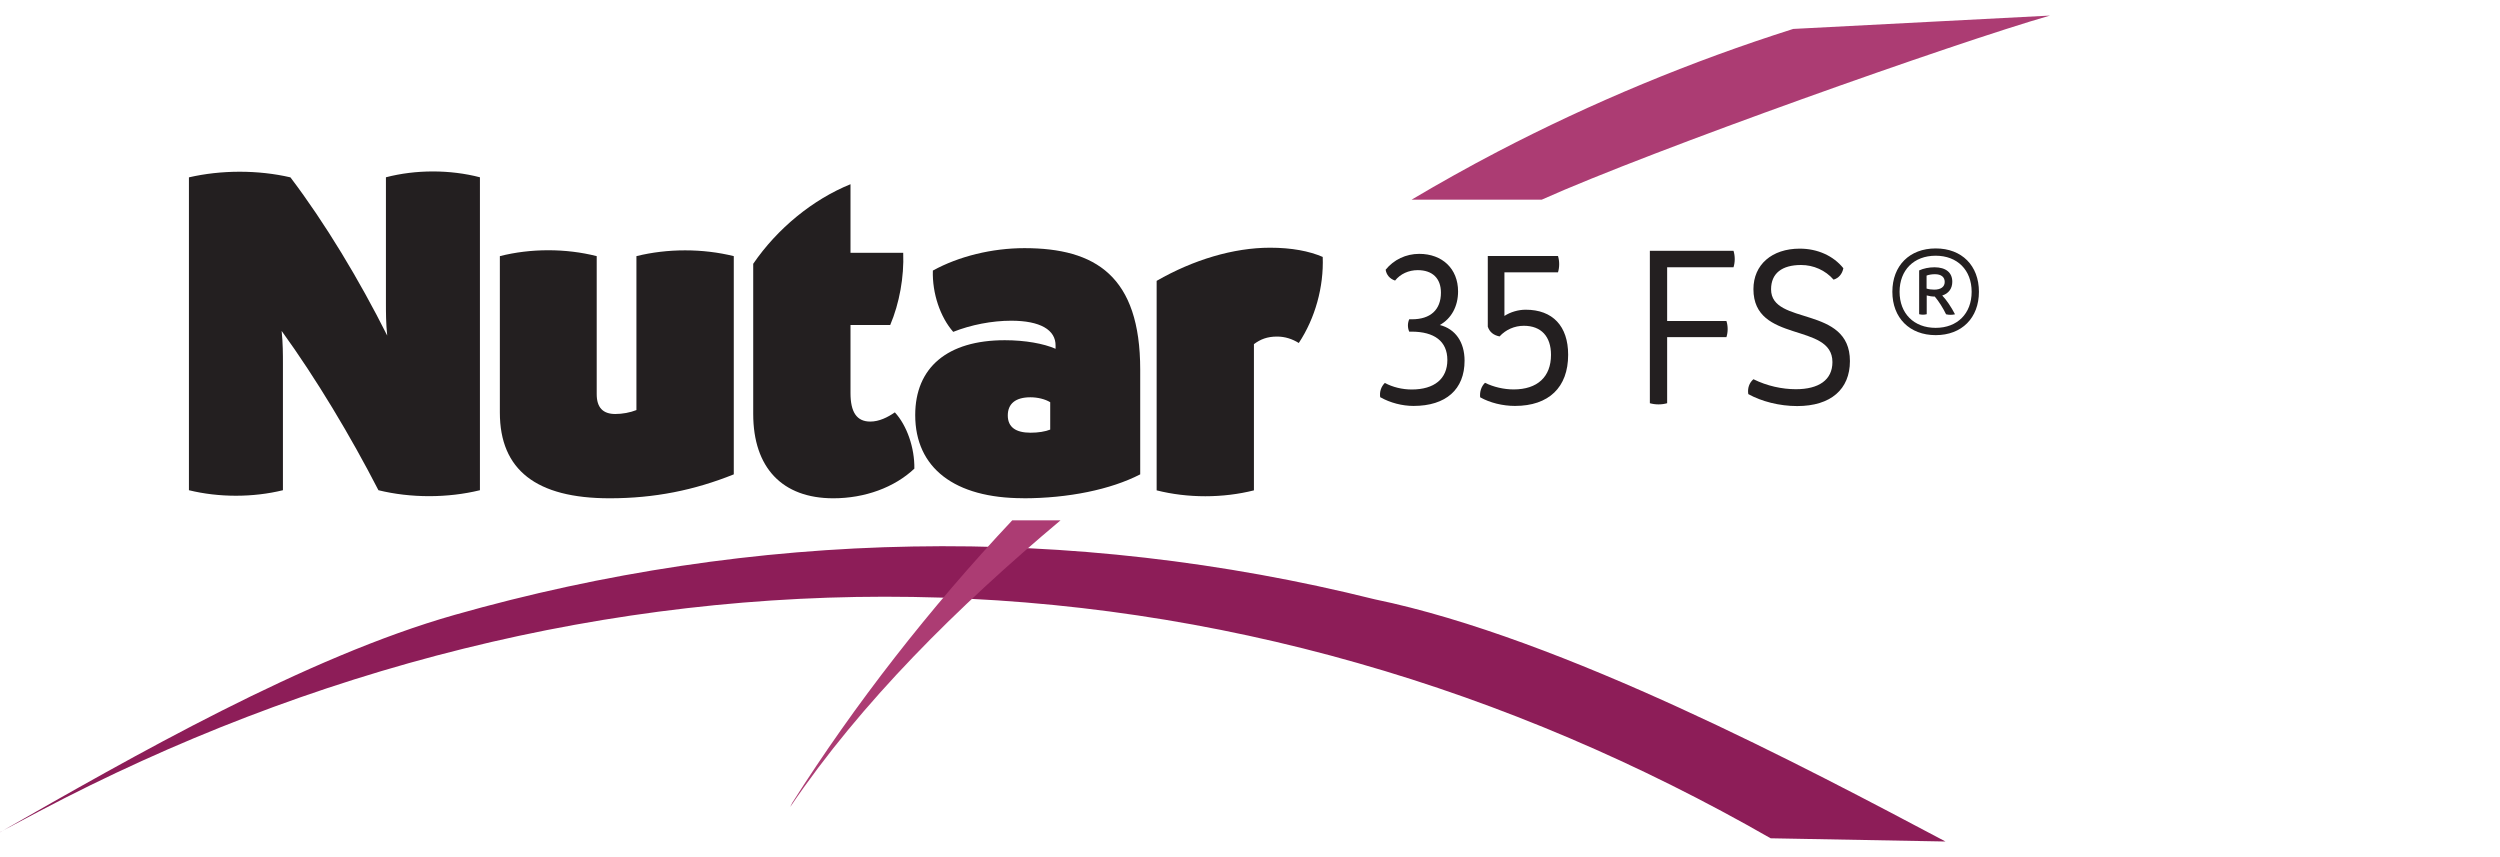
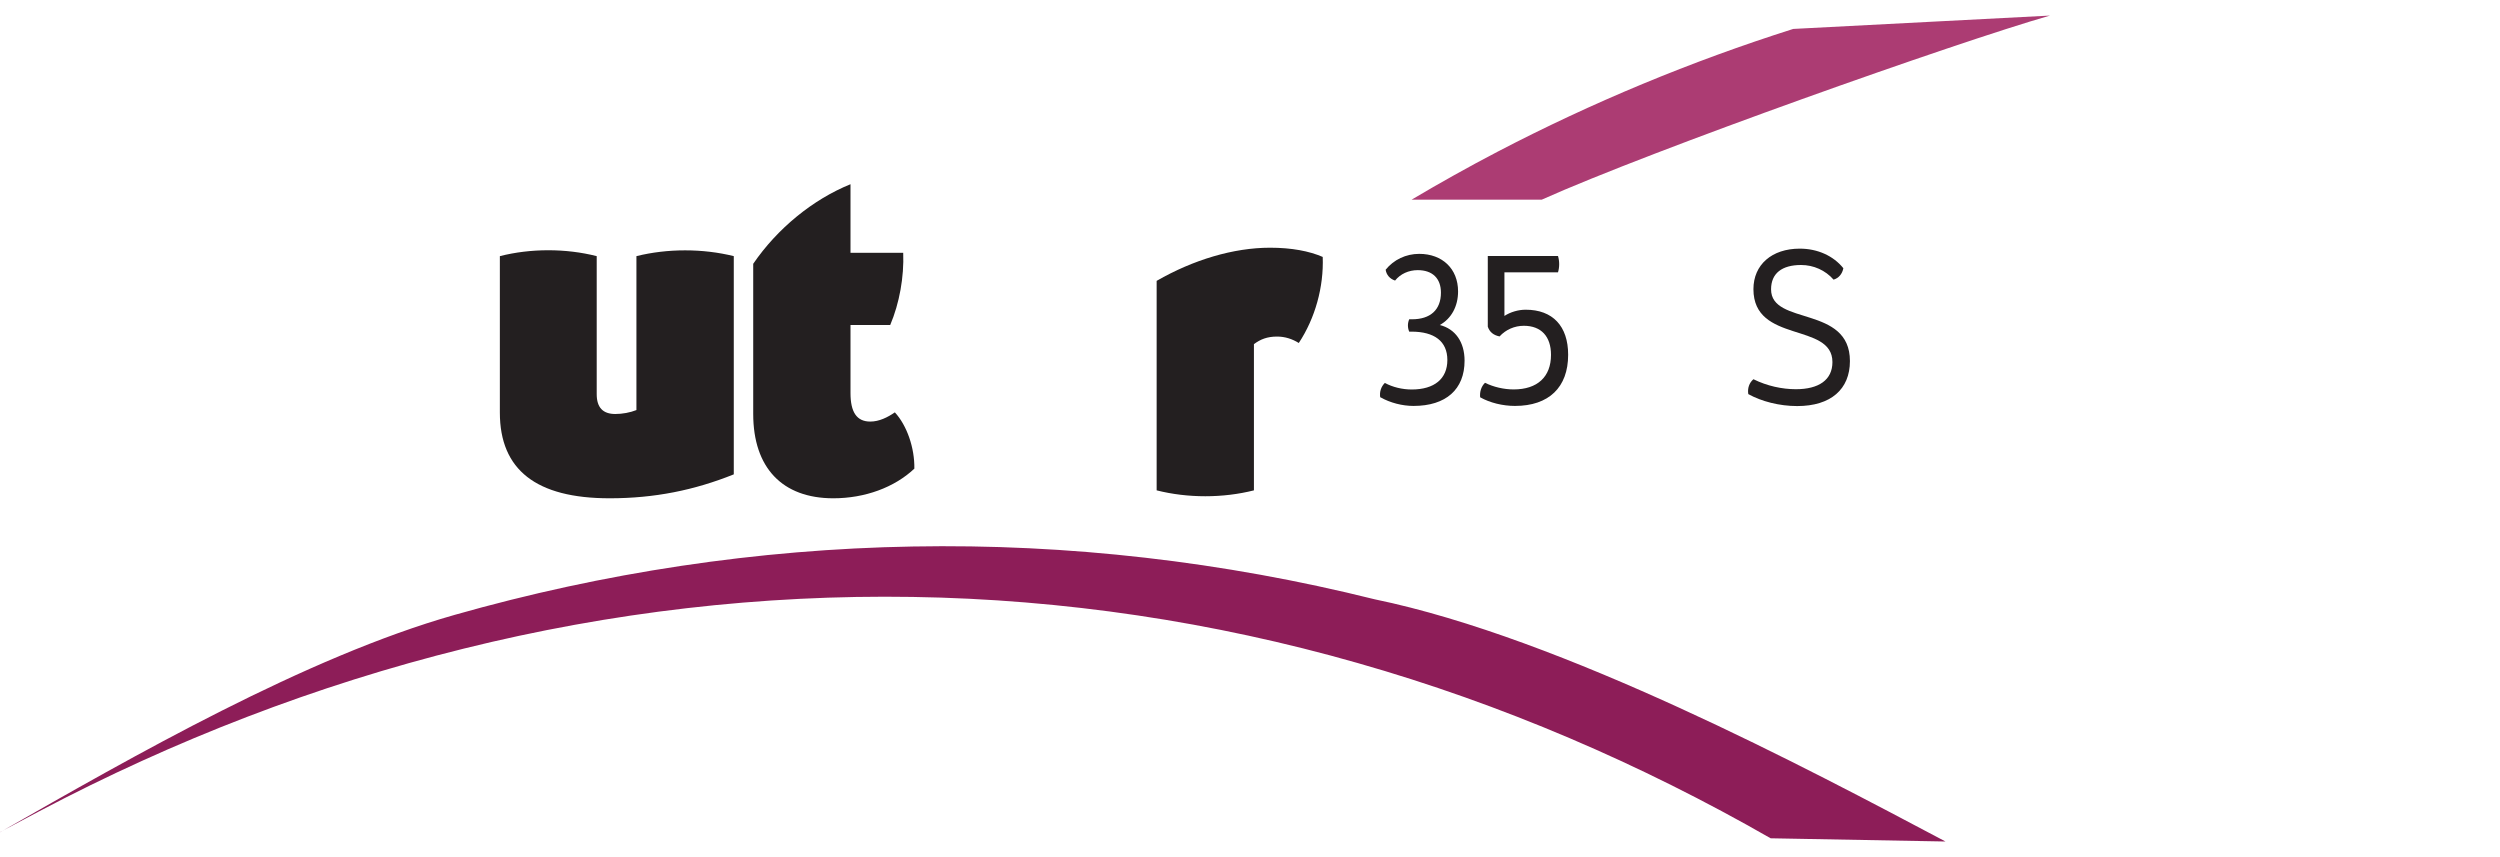
<svg xmlns="http://www.w3.org/2000/svg" id="Missing" viewBox="0 0 350 120">
  <defs>
    <style>
      .cls-1 {
        fill: #231f20;
      }

      .cls-1, .cls-2, .cls-3 {
        stroke-width: 0px;
      }

      .cls-2 {
        fill: #ac3c73;
      }

      .cls-3 {
        fill: #8d1d58;
      }
    </style>
  </defs>
  <g>
    <path class="cls-3" d="m0,116.51c18.68-10.67,42.86-24.53,63.66-30.43,20.79-5.91,42.39-9.19,64.11-9.57,21.72-.4,43.53,2.12,64.68,7.39,26.41,5.46,60.62,23.7,79.92,33.91l-24.48-.45c-18.2-10.43-37.61-18.79-57.83-24.54-20.2-5.77-41.2-8.92-62.29-9.25-21.1-.34-42.28,2.13-62.86,7.24-20.59,5.1-40.56,12.82-59.4,22.76l-5.52,2.93Z" />
    <path class="cls-2" d="m215.85,27.95c15.46-6.93,58.01-22.01,71.15-25.77l-35.95,1.87c-14.28,4.53-28.16,10.29-41.41,17.2-4.06,2.12-8.06,4.36-12.01,6.7h18.22Z" />
-     <path class="cls-2" d="m141.72,72.84c-11.58,12.32-22.05,25.75-30.81,39.56l-.29.59c9.94-14.69,23.48-28.08,37.85-40.14h-6.74Z" />
  </g>
  <g>
-     <path class="cls-1" d="m26.45,24.83c4.52-1.05,9.7-1.05,14.21,0,4.85,6.4,9.66,14.39,13.55,22.15-.18-1.71-.18-3.18-.18-4.55v-17.61c4.18-1.09,8.97-1.09,13.16,0v43.81c-4.52,1.11-9.7,1.11-14.21,0-3.91-7.6-8.72-15.63-13.55-22.3.18,1.73.18,3.27.18,4.57v17.73c-4.18,1.03-8.98,1.03-13.16,0V24.83Z" />
    <path class="cls-1" d="m102.73,66.41c-5.55,2.23-11.12,3.35-17.39,3.35-10.27,0-15.36-3.98-15.36-12v-21.9c4.31-1.1,9.25-1.1,13.56,0v19.33c0,1.85.86,2.77,2.6,2.77,1,0,2.08-.2,2.96-.55v-21.55c4.35-1.08,9.28-1.08,13.63,0v30.56Z" />
    <path class="cls-1" d="m128.01,65.61c-2.79,2.63-6.92,4.15-11.35,4.15-7.14,0-11.21-4.28-11.21-11.81v-21.02c3.38-4.94,8.34-9,13.62-11.14v9.6h7.38c.13,3.39-.53,7.07-1.82,10.11h-5.56v9.53c0,2.67.87,3.99,2.77,3.99,1.25,0,2.44-.6,3.44-1.29,1.68,1.82,2.78,4.96,2.73,7.89Z" />
-     <path class="cls-1" d="m143.25,69.75c-9.61,0-15.12-4.24-15.12-11.64,0-6.66,4.51-10.48,12.54-10.48,2.84,0,5.44.47,7.11,1.2v-.42c.04-2.24-2.17-3.51-6.21-3.51-2.68,0-5.63.57-8.12,1.56-1.82-2.07-2.95-5.4-2.85-8.58,3.63-2,8.3-3.14,12.82-3.14,9.96,0,16.21,3.92,16.21,17.01v14.66c-4.13,2.13-10.09,3.35-16.38,3.35h0Zm3.78-9.61v-3.83c-.71-.43-1.74-.69-2.78-.69-2.08,0-3.16.91-3.16,2.54s1.1,2.42,3.2,2.42c1.04,0,2.06-.16,2.75-.44Z" />
    <path class="cls-1" d="m161.93,39.32c5.13-2.95,10.76-4.64,15.88-4.64,3,0,5.48.47,7.37,1.29.16,4.2-1.06,8.59-3.35,12.05-.92-.57-1.93-.9-3.04-.9-1.4,0-2.34.39-3.24,1.06v20.47c-4.33,1.1-9.29,1.1-13.62,0v-29.33Z" />
  </g>
  <g>
    <path class="cls-1" d="m193.23,55.63c-.12-.77.12-1.5.65-2.02,1.08.59,2.44.92,3.76.92,3.17,0,4.99-1.5,4.99-4.13s-1.83-3.97-5.02-3.97h-.32c-.24-.55-.24-1.18,0-1.73h.39c2.56,0,4.05-1.31,4.05-3.73,0-2-1.19-3.15-3.25-3.15-1.27,0-2.43.53-3.17,1.46-.73-.24-1.21-.79-1.32-1.52,1.14-1.41,2.85-2.22,4.7-2.22,3.24,0,5.44,2.09,5.44,5.26,0,2.12-.97,3.83-2.56,4.7,2.17.55,3.47,2.37,3.47,5,0,4.02-2.61,6.33-7.15,6.33-1.58,0-3.27-.44-4.63-1.21Z" />
    <path class="cls-1" d="m219.54,49.68c0,4.55-2.71,7.15-7.44,7.15-1.73,0-3.51-.44-4.88-1.21-.08-.78.16-1.52.68-2.03,1.18.59,2.64.93,4.01.93,3.33,0,5.23-1.76,5.23-4.84,0-2.58-1.38-4.07-3.8-4.07-1.3,0-2.54.54-3.4,1.49-.86-.17-1.41-.63-1.65-1.37v-9.89h9.83c.22.73.22,1.56,0,2.29h-7.5v6.1c.85-.55,1.94-.87,2.98-.87,3.78,0,5.94,2.3,5.94,6.3Z" />
-     <path class="cls-1" d="m233.4,37.43v7.51h8.3c.23.72.23,1.54,0,2.26h-8.3v9.25c-.77.22-1.64.22-2.42,0v-21.34h11.71c.23.74.23,1.58,0,2.31h-9.3Z" />
    <path class="cls-1" d="m244.76,55.17c-.13-.81.13-1.57.72-2.08,1.91.95,4.03,1.4,5.94,1.4,3.2,0,5.12-1.29,5.12-3.8,0-5.6-11.06-2.57-11.06-10.21,0-3.42,2.58-5.67,6.49-5.67,2.48,0,4.7,1,6.1,2.74-.15.8-.65,1.39-1.37,1.6-1.14-1.31-2.8-2.05-4.55-2.05-2.67,0-4.2,1.16-4.2,3.41,0,5.11,11.04,2.2,11.04,10.04,0,3.95-2.68,6.3-7.38,6.3-2.5,0-5-.65-6.84-1.67Z" />
  </g>
-   <path class="cls-1" d="m277.05,40.85c0,3.66-2.4,6.07-6.05,6.07s-6.07-2.41-6.07-6.07,2.41-6.07,6.07-6.07,6.05,2.41,6.05,6.07Zm-1.02,0c0-3.04-2-5.05-5.04-5.05s-5.05,2.01-5.05,5.05,2.01,5.05,5.05,5.05,5.04-2,5.04-5.05Zm-4.11.53c.61.64,1.25,1.6,1.78,2.62-.4.1-.85.1-1.25,0-.44-.9-1-1.79-1.58-2.48-.39,0-.81-.07-1.13-.16v2.63c-.34.09-.72.09-1.06,0v-6.13c.6-.28,1.38-.44,2.14-.44,1.59,0,2.5.73,2.5,2.03,0,.96-.52,1.64-1.4,1.92Zm-1.14-.83c.94,0,1.48-.39,1.48-1.08s-.5-1.08-1.37-1.08c-.42,0-.85.07-1.17.19v1.82c.31.1.7.15,1.07.15Z" />
</svg>